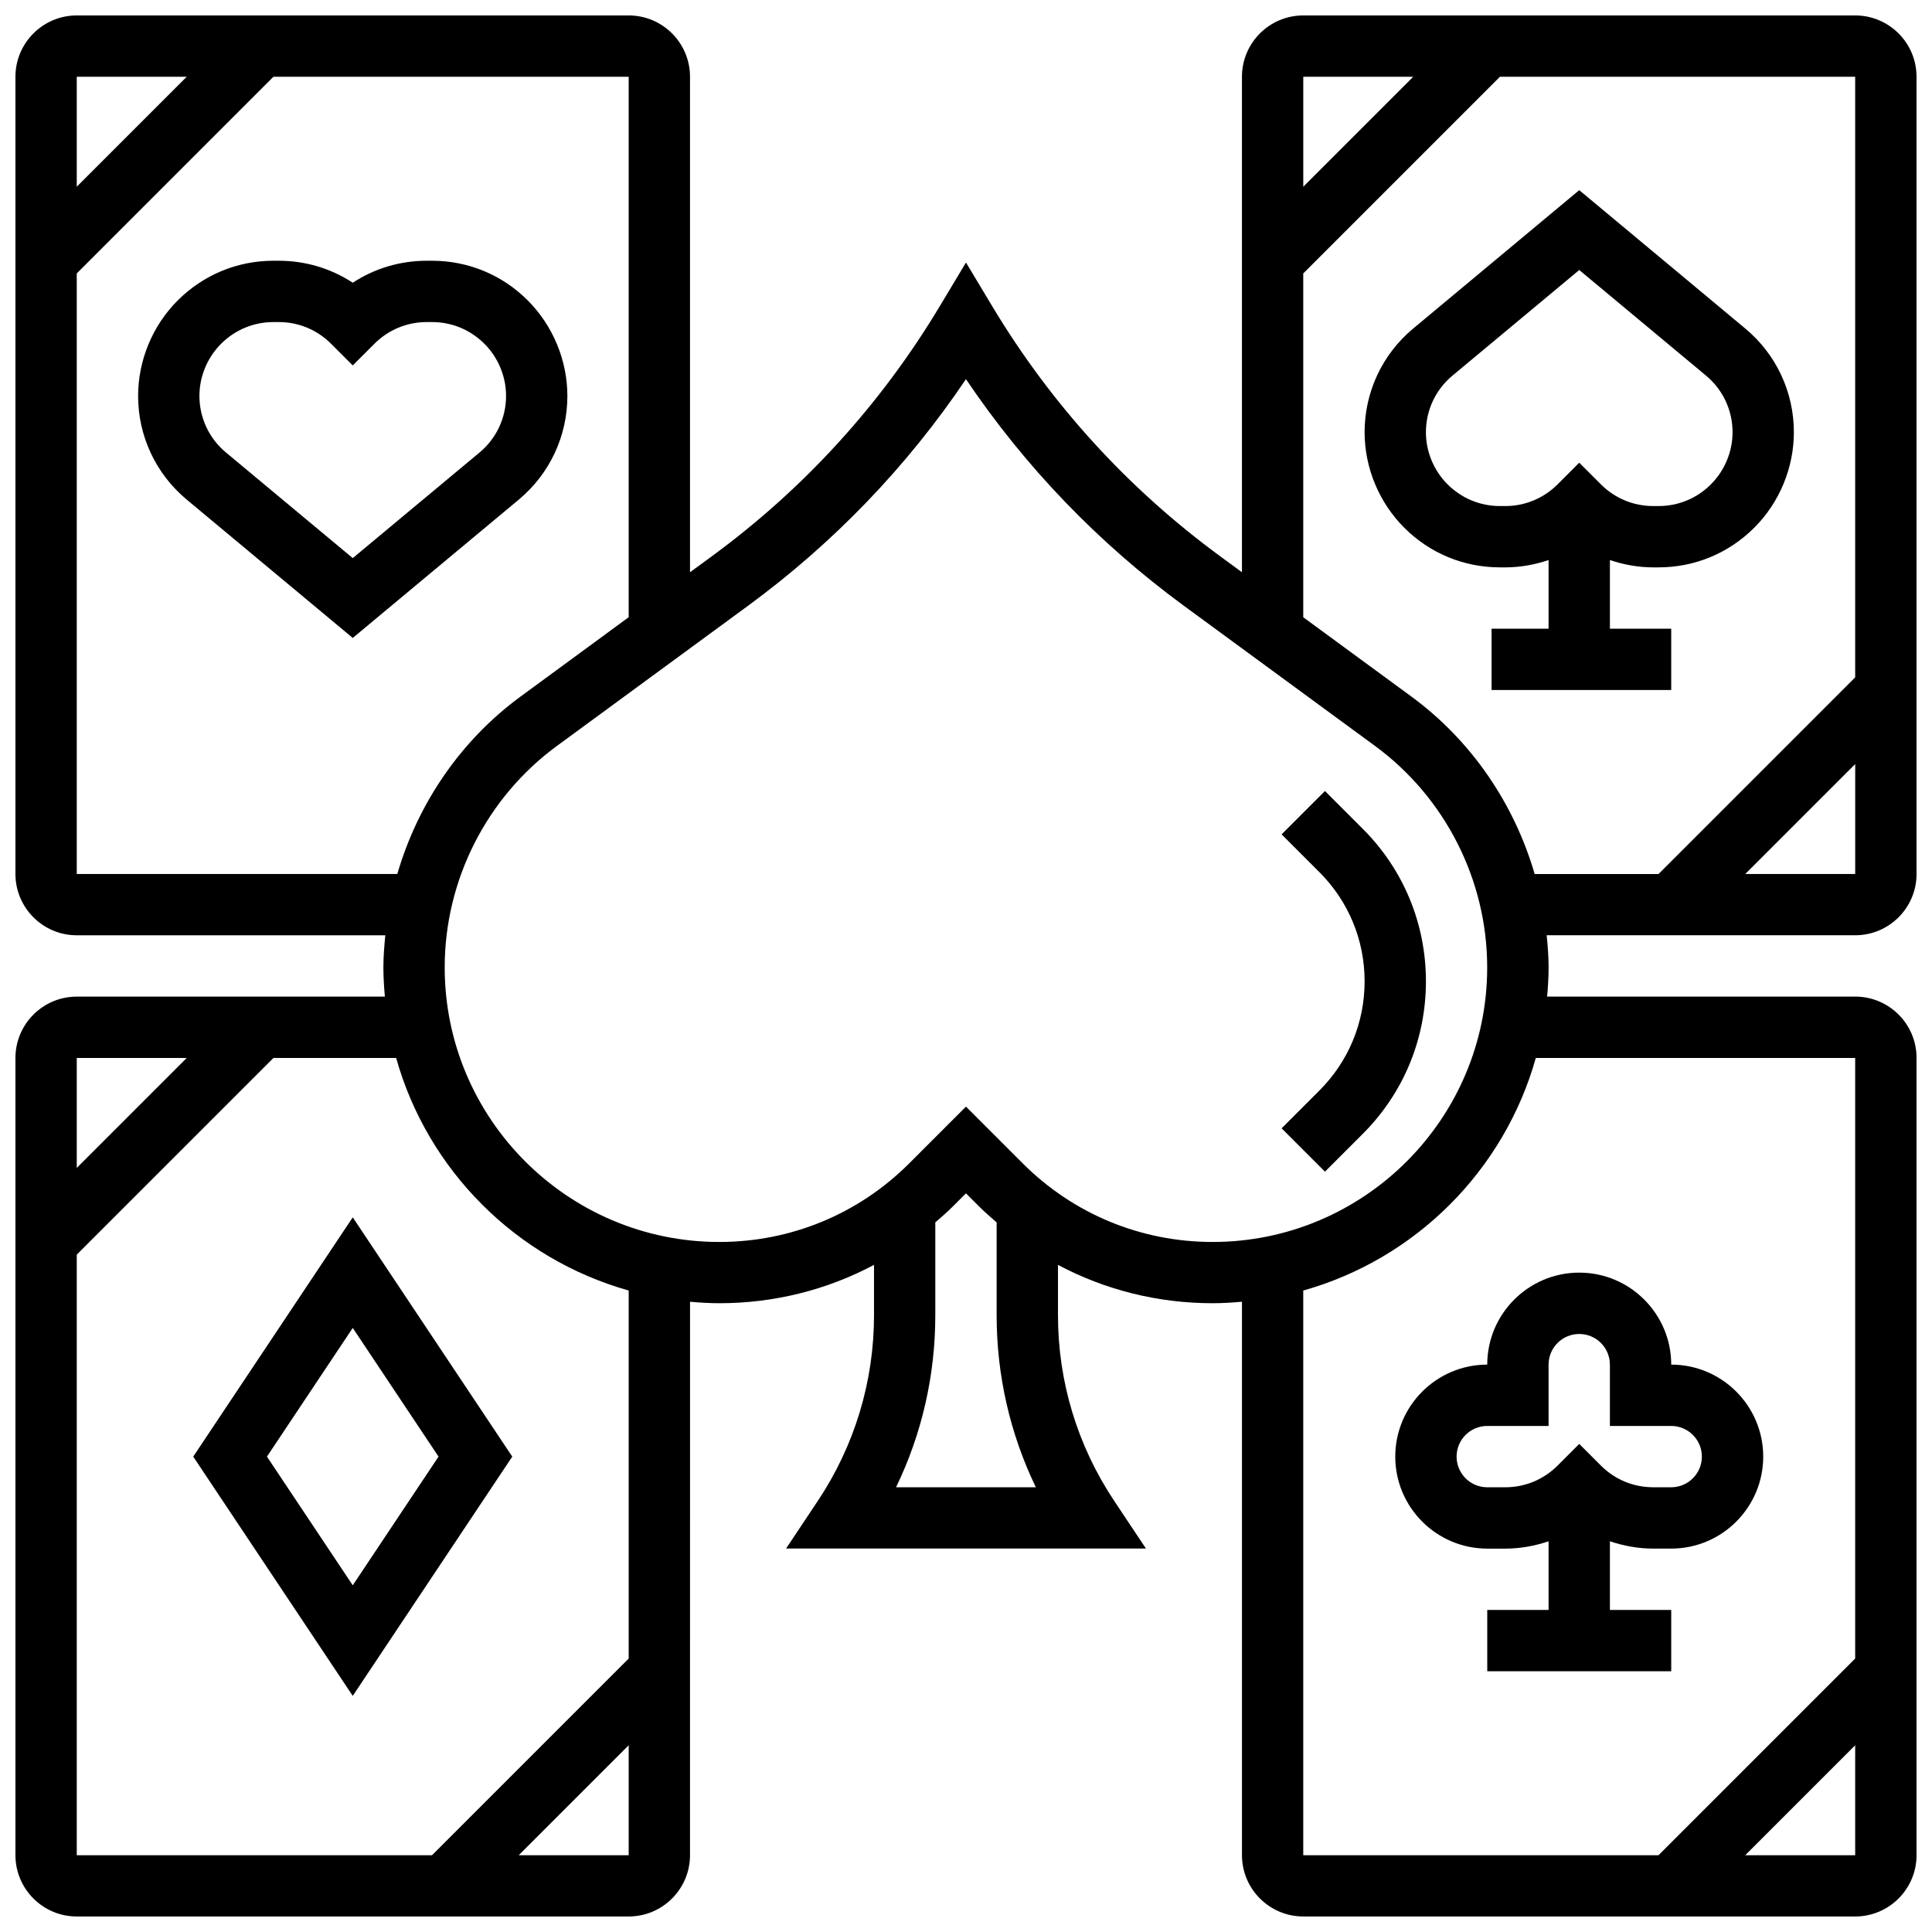
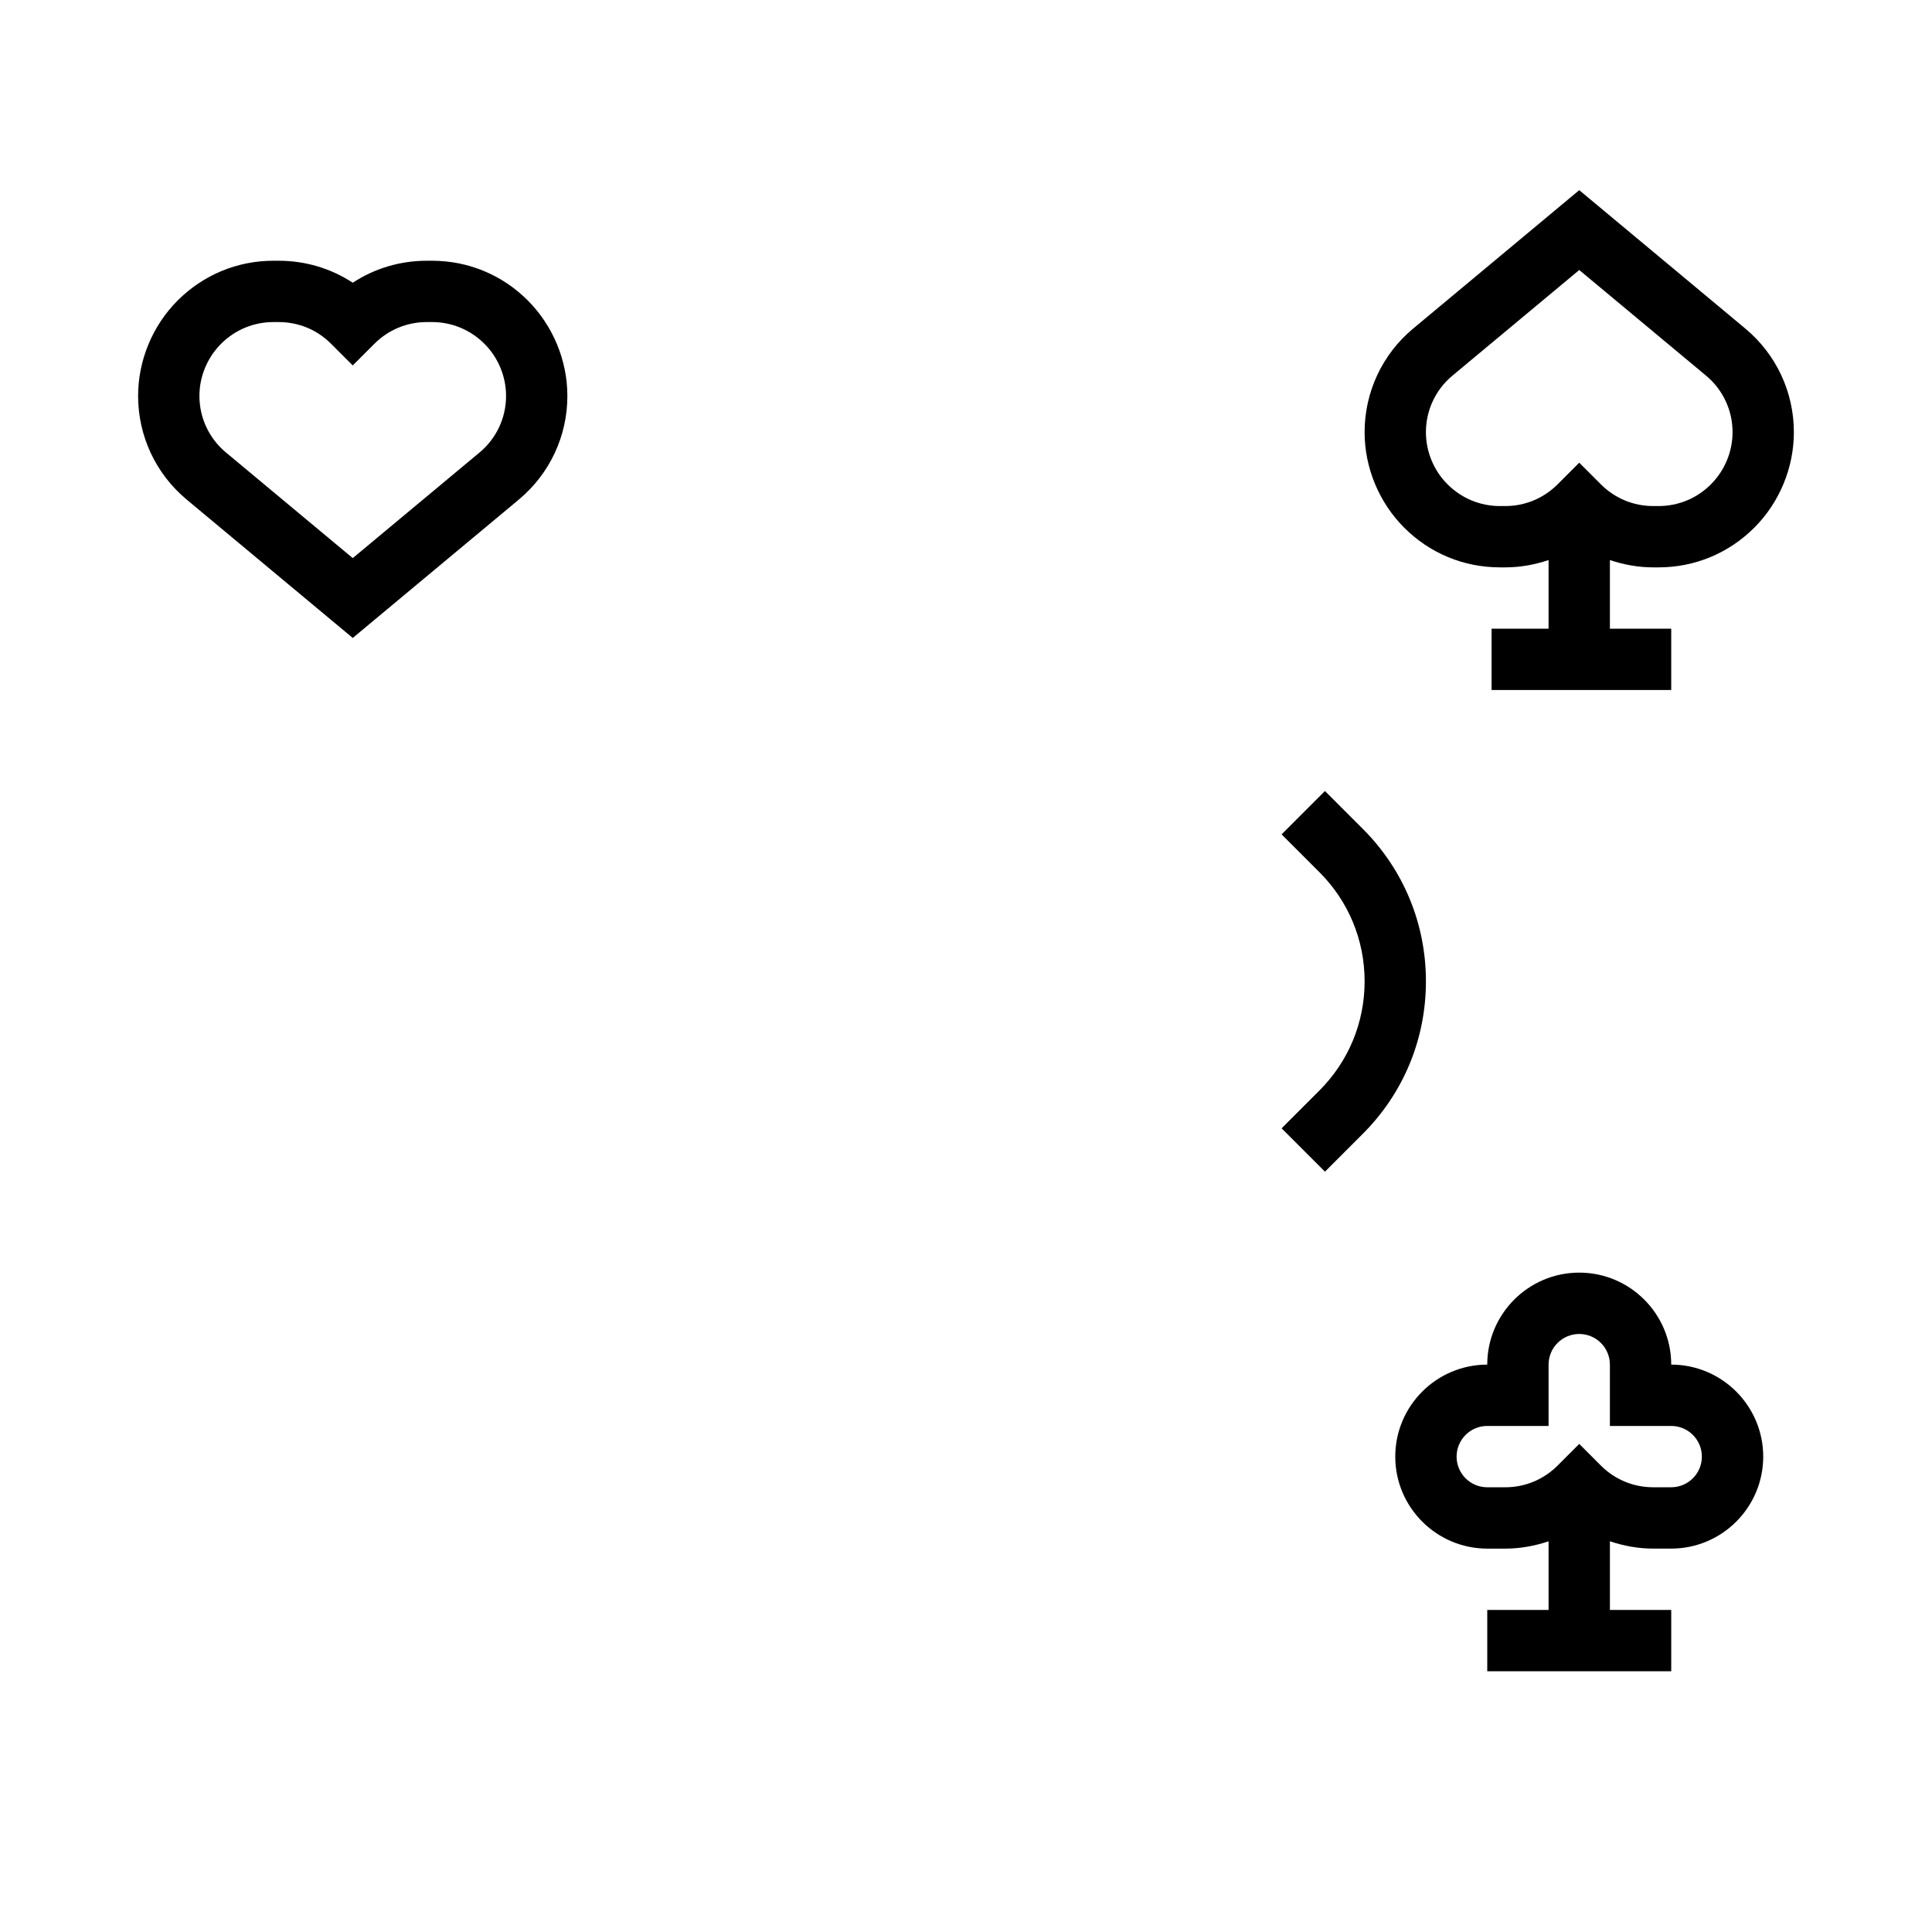
<svg xmlns="http://www.w3.org/2000/svg" width="800px" height="800px" version="1.1" viewBox="144 144 512 512">
  <defs>
    <clipPath id="a">
      <path d="m148.09 148.09h503.81v503.81h-503.81z" />
    </clipPath>
  </defs>
  <path d="m505.14 363.64-10.012-10.012-11.488 11.488 10.012 10.012c7.734 7.734 11.984 18.008 11.984 28.938s-4.25 21.199-11.984 28.938l-10.012 10.012 11.488 11.488 10.012-10.012c10.809-10.801 16.746-25.156 16.746-40.426s-5.938-29.629-16.746-40.426z" />
  <g clip-path="url(#a)">
-     <path d="m651.9 375.62v-211.28c0-8.965-7.289-16.25-16.25-16.25h-146.27c-8.965 0-16.25 7.289-16.25 16.25v131.31l-5.738-4.211c-24.477-17.949-44.805-40.246-60.434-66.273l-6.961-11.602-6.965 11.613c-15.625 26.027-35.957 48.324-60.434 66.273l-5.738 4.199v-131.31c0-8.965-7.289-16.25-16.25-16.25h-146.27c-8.961 0-16.25 7.289-16.25 16.25v211.27c0 8.965 7.289 16.25 16.25 16.25h81.773c-0.277 2.816-0.512 5.644-0.512 8.496 0 2.617 0.172 5.199 0.391 7.762h-81.652c-8.965 0-16.25 7.289-16.25 16.25v211.27c0 8.965 7.289 16.25 16.25 16.25h146.27c8.965 0 16.25-7.289 16.25-16.25l0.004-146.66c2.562 0.223 5.144 0.391 7.762 0.391 14.539 0 28.523-3.527 40.996-10.164v13.367c0 17.551-5.152 34.559-14.887 49.172l-8.418 12.633h95.367l-8.418-12.637c-9.738-14.609-14.891-31.609-14.891-49.16v-13.367c12.477 6.629 26.461 10.156 40.996 10.156 2.617 0 5.199-0.172 7.762-0.391v146.66c0 8.965 7.289 16.25 16.25 16.25h146.27c8.965 0 16.25-7.289 16.25-16.25l0.004-211.28c0-8.965-7.289-16.25-16.25-16.25h-81.652c0.223-2.559 0.391-5.144 0.391-7.762 0-2.852-0.234-5.672-0.512-8.492h81.773c8.961 0 16.25-7.289 16.25-16.25zm-45.391 0 29.141-29.141v29.141zm-87.988-211.28-29.141 29.141v-29.141zm-325.04 0-29.141 29.141v-29.141zm-29.141 211.28v-159.16l52.121-52.121h94.148v143.23l-28.621 20.996c-15.953 11.691-27.27 28.41-32.699 47.051zm29.141 48.754-29.141 29.141v-29.141zm87.988 211.28 29.141-29.141v29.141zm29.141-52.121-52.121 52.121h-94.148v-159.16l52.121-52.121h32.52c8.371 29.789 31.836 53.258 61.629 61.629zm107.9-45.391h-37.047c6.844-14.148 10.402-29.66 10.402-45.547v-24.645c1.559-1.355 3.129-2.707 4.606-4.184l3.523-3.519 3.519 3.519c1.48 1.48 3.047 2.828 4.606 4.184v24.645c0 15.887 3.559 31.398 10.391 45.547zm-3.508-85.867-15.008-15.008-15.008 15.008c-13.449 13.449-31.344 20.859-50.367 20.859-40.117 0-72.77-32.652-72.77-72.77 0-23.094 11.117-45.035 29.742-58.688l50.617-37.121c22.719-16.676 42.117-36.836 57.777-60.074 15.668 23.23 35.055 43.402 57.777 60.074l50.625 37.121c18.617 13.652 29.734 35.59 29.734 58.688 0.012 40.117-32.641 72.77-72.758 72.77-19.023 0-36.914-7.41-50.363-20.859zm191.5 183.38 29.141-29.141v29.141zm29.141-211.28v159.16l-52.121 52.121h-94.148v-149.65c29.789-8.371 53.258-31.836 61.629-61.629zm-117.64-95.805-28.629-20.996v-91.109l52.121-52.121h94.148v159.16l-52.121 52.121h-32.82c-5.438-18.641-16.746-35.355-32.699-47.051z" />
-   </g>
+     </g>
  <path d="m294.36 248.92c0-9.41-3.82-18.625-10.508-25.312-6.773-6.777-15.777-10.508-25.359-10.508h-1.398c-7.066 0-13.828 2.031-19.613 5.828-5.785-3.797-12.547-5.828-19.617-5.828h-1.398c-9.578 0-18.582 3.731-25.402 10.547-6.644 6.648-10.465 15.863-10.465 25.273 0 10.637 4.68 20.641 12.863 27.465l44.02 36.68 44.027-36.688c8.172-6.816 12.852-16.82 12.852-27.457zm-23.254 14.977-33.625 28.008-33.617-28.004c-4.461-3.719-7.016-9.18-7.016-14.98 0-5.137 2.082-10.156 5.746-13.82 3.707-3.707 8.641-5.75 13.871-5.75h1.398c5.242 0 10.164 2.039 13.871 5.746l5.746 5.746 5.746-5.746c3.703-3.703 8.637-5.746 13.867-5.746h1.398c5.242 0 10.164 2.039 13.91 5.785 3.625 3.625 5.707 8.648 5.707 13.785 0 5.801-2.551 11.262-7.004 14.977z" />
  <path d="m542.9 294.36c3.973 0 7.824-0.707 11.488-1.941v18.195h-15.105v16.25h47.609v-16.25h-16.25v-18.195c3.664 1.234 7.516 1.941 11.488 1.941h1.398c9.582 0 18.586-3.731 25.402-10.547 6.648-6.644 10.465-15.859 10.465-25.27 0-10.637-4.68-20.641-12.863-27.465l-44.016-36.684-44.027 36.688c-8.176 6.82-12.855 16.824-12.855 27.461 0 9.41 3.82 18.625 10.508 25.312 6.773 6.777 15.777 10.504 25.359 10.504zm-21.016-35.816c0-5.801 2.551-11.262 7.004-14.977l33.629-28.012 33.617 28.004c4.461 3.719 7.012 9.18 7.012 14.984 0 5.137-2.082 10.156-5.746 13.82-3.707 3.707-8.637 5.746-13.871 5.746h-1.398c-5.242 0-10.164-2.039-13.871-5.746l-5.742-5.746-5.746 5.746c-3.707 3.707-8.641 5.746-13.871 5.746h-1.398c-5.242 0-10.164-2.039-13.91-5.785-3.625-3.625-5.707-8.648-5.707-13.781z" />
-   <path d="m195.21 530.02 42.273 63.406 42.27-63.406-42.27-63.41zm42.273 34.102-22.738-34.102 22.738-34.105 22.734 34.105z" />
  <path d="m513.76 530.02c0 13.441 10.938 24.379 24.379 24.379h4.762c3.973 0 7.824-0.707 11.488-1.941v18.191h-16.25v16.25h48.754v-16.25h-16.25v-18.195c3.664 1.234 7.516 1.941 11.488 1.941h4.762c13.441 0 24.379-10.938 24.379-24.379 0-13.441-10.938-24.379-24.379-24.379 0-13.441-10.938-24.379-24.379-24.379s-24.379 10.938-24.379 24.379c-13.438 0.004-24.375 10.941-24.375 24.383zm24.379-8.129h16.25v-16.25c0-4.484 3.641-8.125 8.125-8.125s8.125 3.641 8.125 8.125v16.25h16.25c4.484 0 8.125 3.641 8.125 8.125s-3.641 8.125-8.125 8.125h-4.762c-5.242 0-10.164-2.039-13.871-5.746l-5.738-5.742-5.746 5.746c-3.707 3.707-8.641 5.746-13.871 5.746h-4.762c-4.484 0-8.125-3.641-8.125-8.125 0-4.488 3.641-8.129 8.125-8.129z" />
</svg>